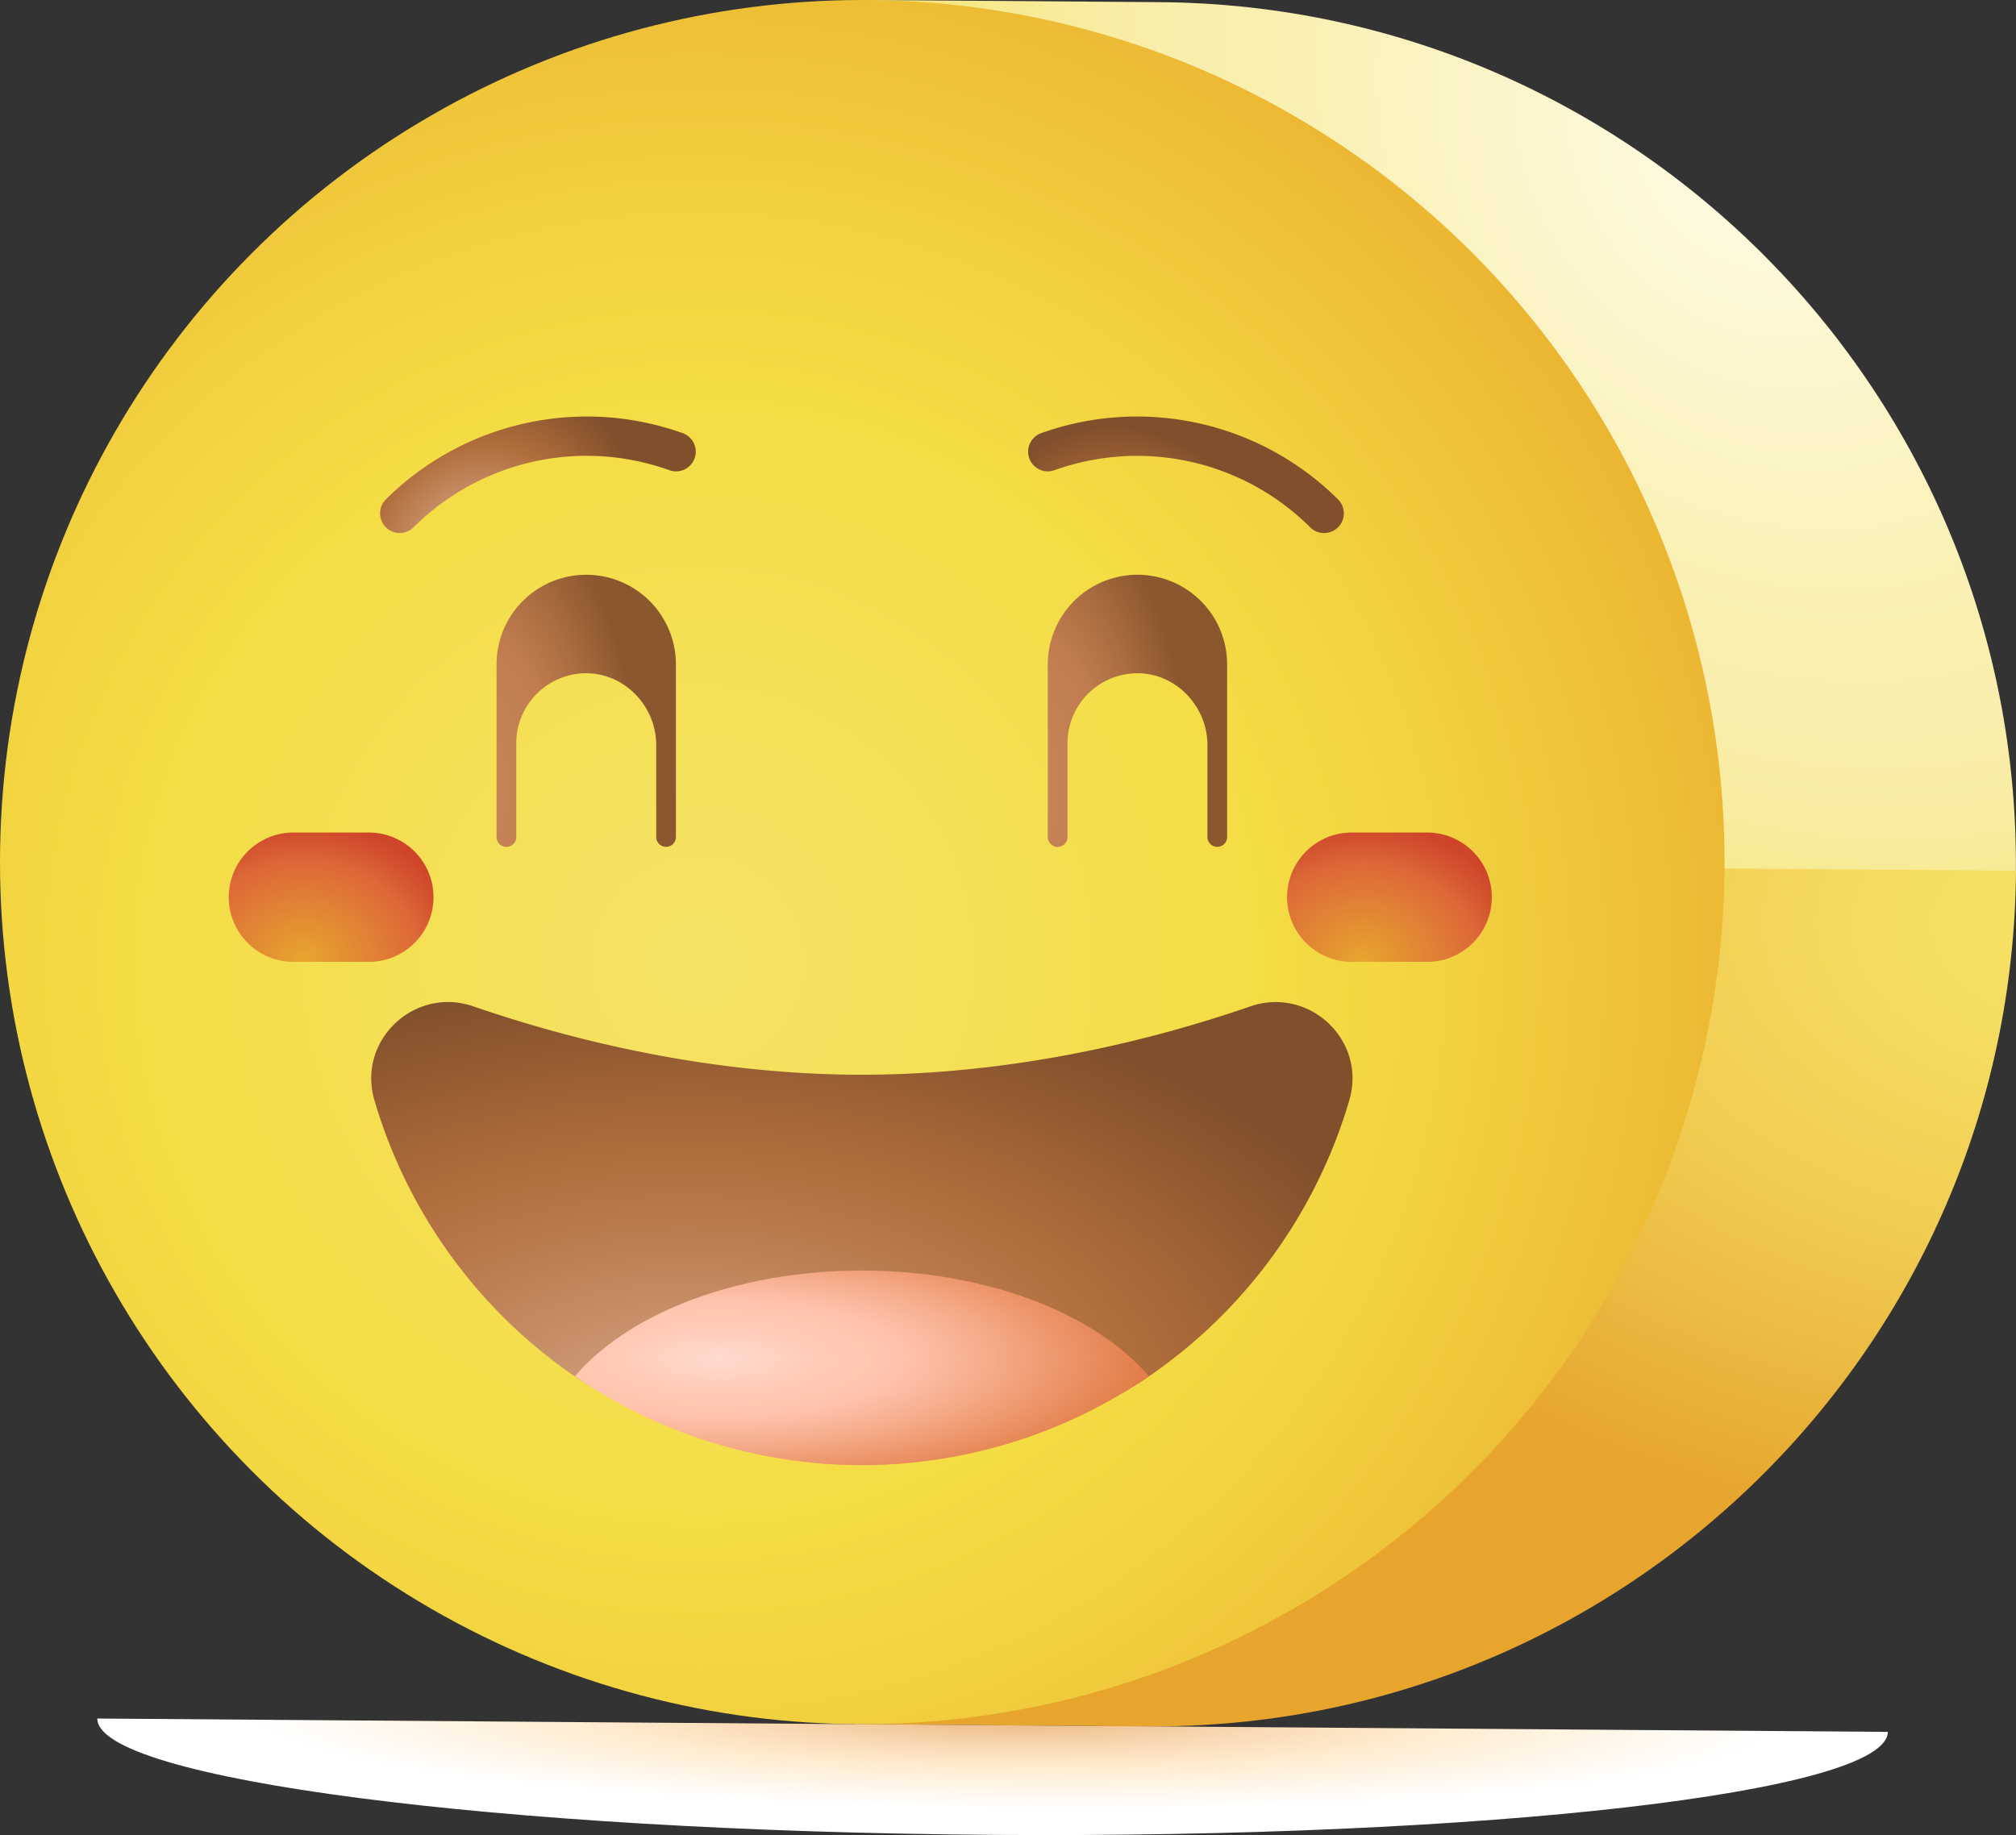
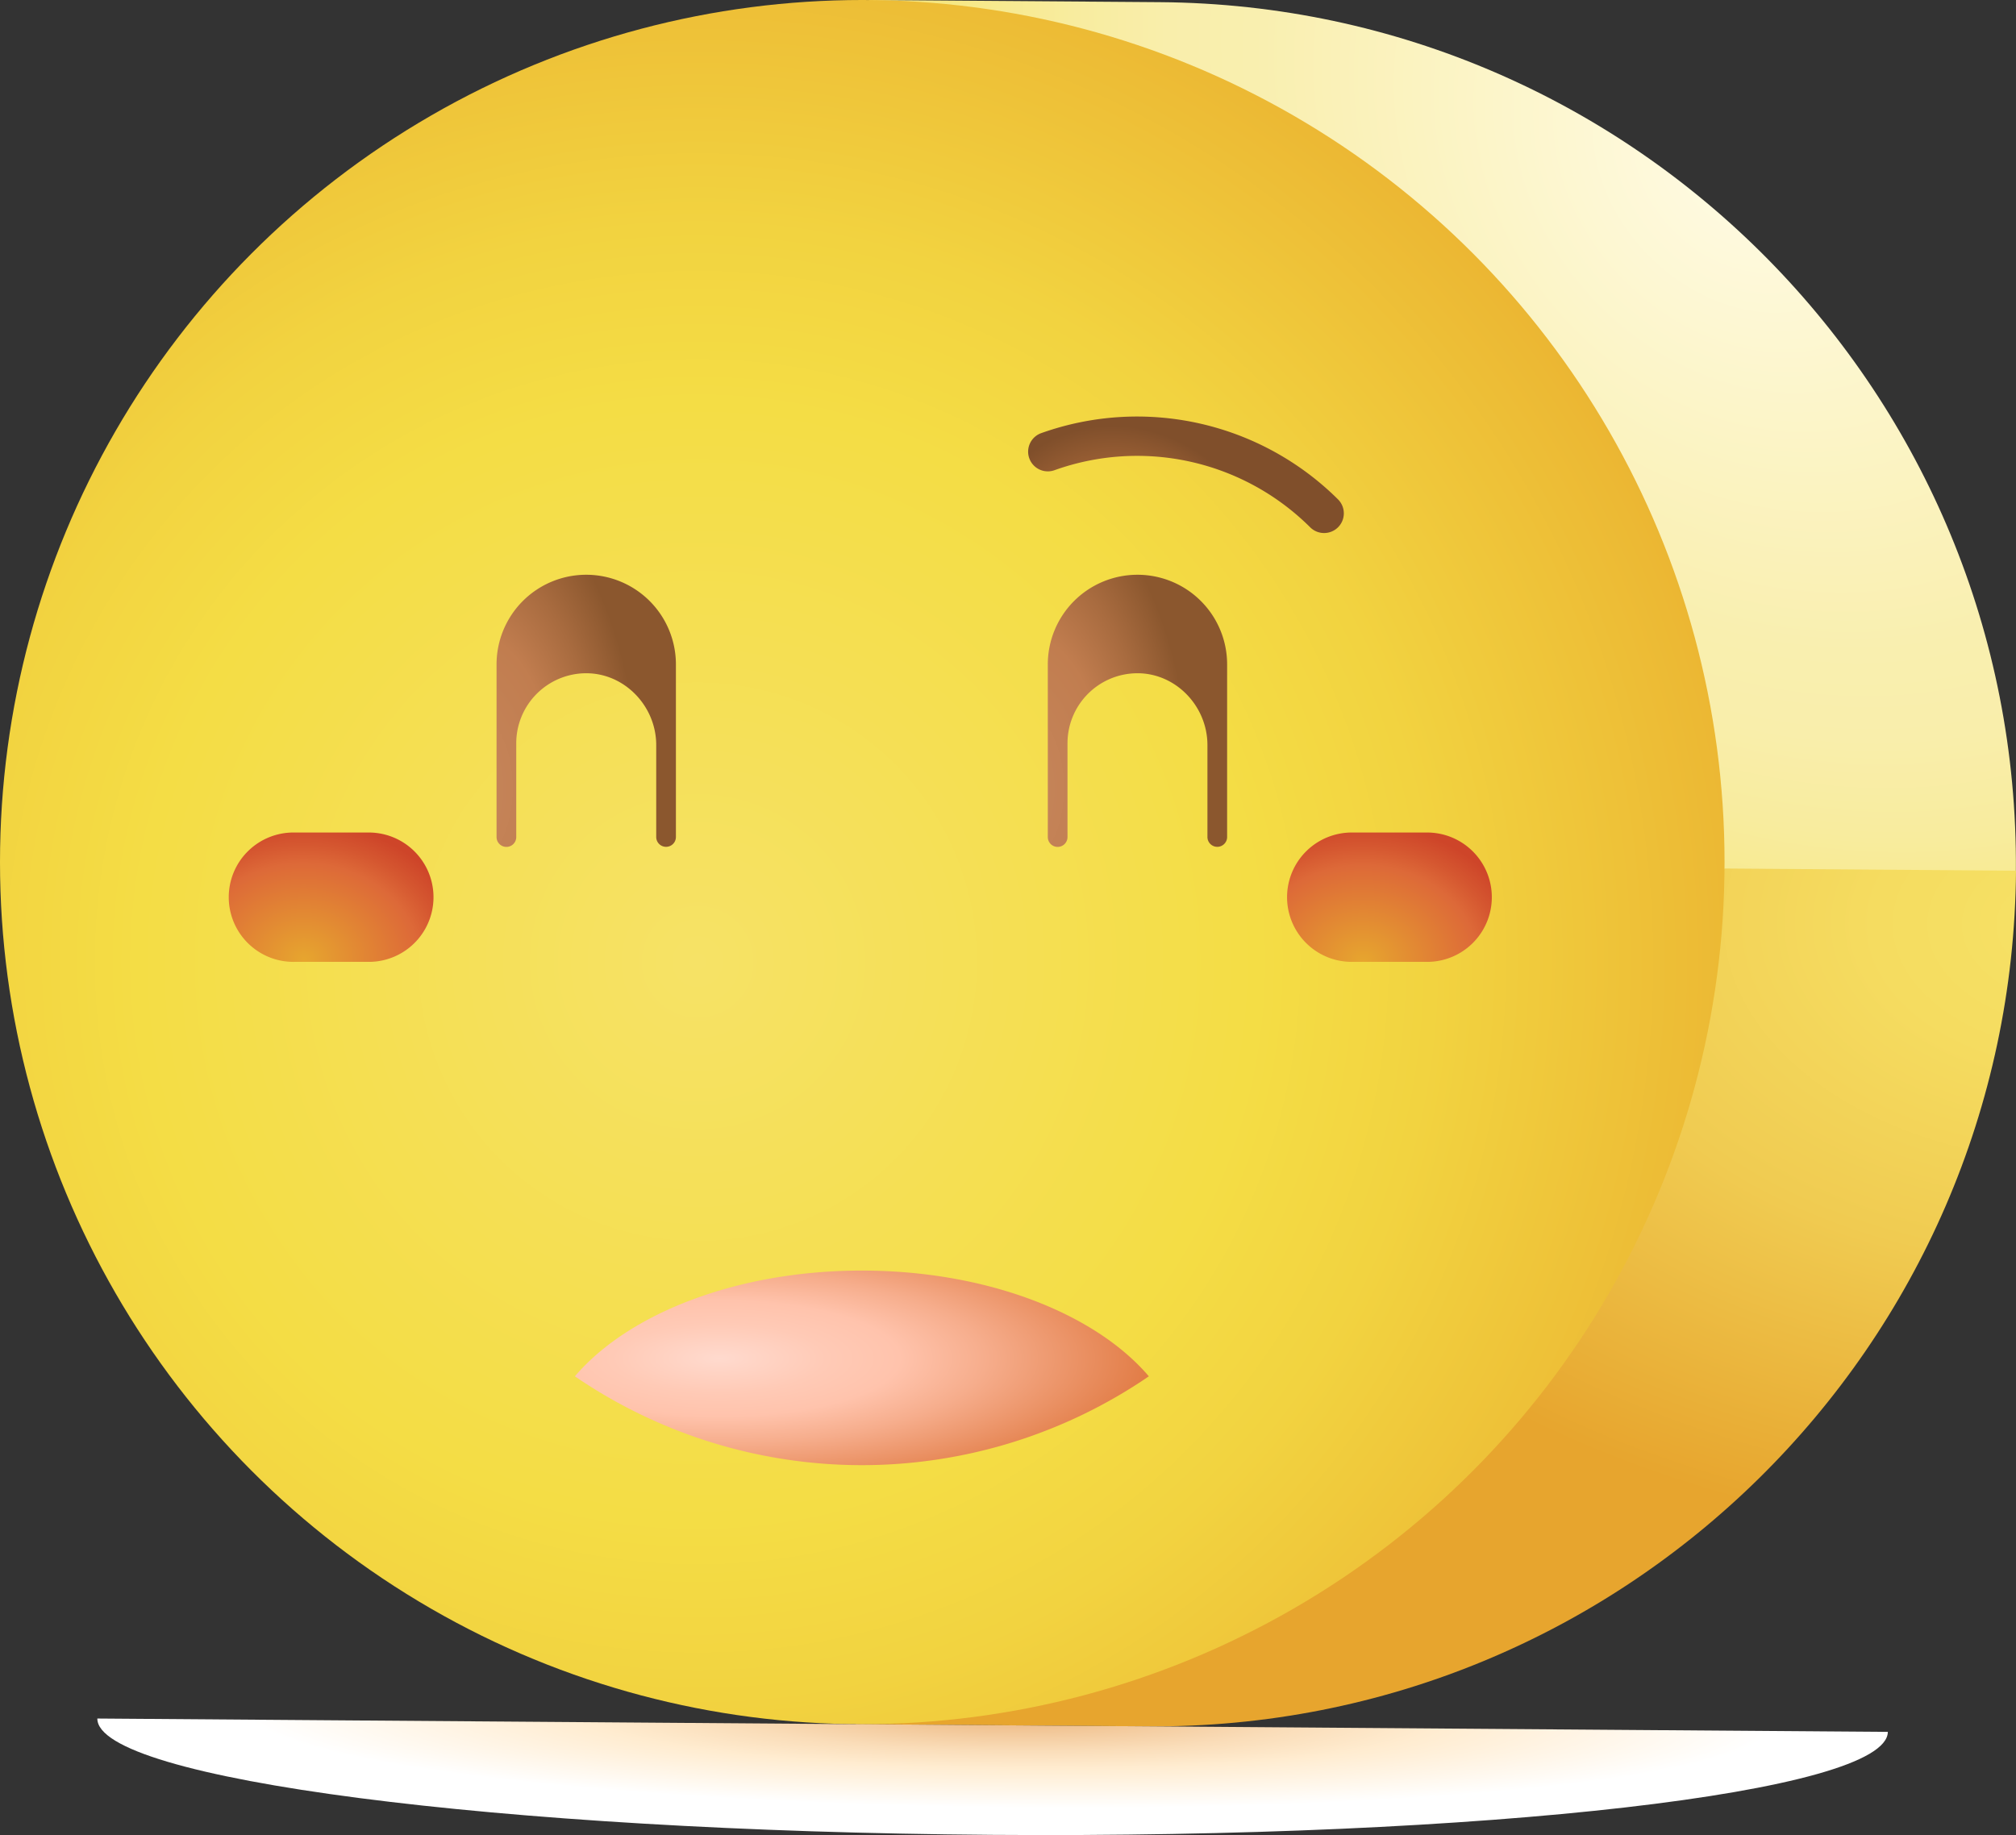
<svg xmlns="http://www.w3.org/2000/svg" xmlns:xlink="http://www.w3.org/1999/xlink" viewBox="0 0 512 466.14">
  <rect x="0" y="0" width="512" height="466.14" fill="#333333" stroke="none" />
  <defs>
    <style>.cls-1{fill:url(#Безымянный_градиент);}.cls-2{fill:url(#Безымянный_градиент_2);}.cls-3{fill:url(#Безымянный_градиент_3);}.cls-4{fill:url(#Безымянный_градиент_4);}.cls-5{fill:url(#Безымянный_градиент_5);}.cls-6{fill:url(#Безымянный_градиент_7);}.cls-7{fill:url(#Безымянный_градиент_7-2);}.cls-8{fill:url(#Безымянный_градиент_9);}.cls-9{fill:url(#Безымянный_градиент_9-2);}.cls-10{fill:url(#Безымянный_градиент_11);}.cls-11{fill:url(#Безымянный_градиент_11-2);}.cls-12{fill:url(#Безымянный_градиент_12);}</style>
    <radialGradient id="Безымянный_градиент" cx="64.79" cy="421.46" r="226.02" gradientTransform="matrix(-0.7, -0.71, 0.56, -0.55, 251.43, 319.64)" gradientUnits="userSpaceOnUse">
      <stop offset="0.01" stop-color="#fffbe4" />
      <stop offset="0.61" stop-color="#f9efaf" />
      <stop offset="0.72" stop-color="#f9eeab" />
      <stop offset="0.84" stop-color="#f8ec9e" />
      <stop offset="0.96" stop-color="#f7e98a" />
      <stop offset="1" stop-color="#f6e781" />
    </radialGradient>
    <radialGradient id="Безымянный_градиент_2" cx="-26.16" cy="229.04" r="405.57" gradientTransform="matrix(-1, -0.01, 0, -0.66, 502.87, 386.11)" gradientUnits="userSpaceOnUse">
      <stop offset="0" stop-color="#f6e266" />
      <stop offset="0.13" stop-color="#f5dc60" />
      <stop offset="0.32" stop-color="#f0cb51" />
      <stop offset="0.52" stop-color="#e9af37" />
      <stop offset="0.59" stop-color="#e7a52e" />
      <stop offset="1" stop-color="#e7a52e" />
    </radialGradient>
    <radialGradient id="Безымянный_градиент_3" cx="326.64" cy="217.15" r="373.34" gradientTransform="translate(502.06 464.06) rotate(-179.54)" gradientUnits="userSpaceOnUse">
      <stop offset="0" stop-color="#f6e266" />
      <stop offset="0.38" stop-color="#f4dd45" />
      <stop offset="0.5" stop-color="#f2d340" />
      <stop offset="0.7" stop-color="#ecb934" />
      <stop offset="0.9" stop-color="#e49824" />
    </radialGradient>
    <radialGradient id="Безымянный_градиент_4" cx="424.69" cy="-643.3" r="234.35" gradientTransform="matrix(-0.93, -0.01, 0, -0.11, 650.94, 369.72)" gradientUnits="userSpaceOnUse">
      <stop offset="0" stop-color="#ecb780" />
      <stop offset="0.33" stop-color="#faddb9" />
      <stop offset="0.5" stop-color="#ffecd0" />
      <stop offset="0.89" stop-color="#fff" />
    </radialGradient>
    <radialGradient id="Безымянный_градиент_5" cx="338.34" cy="106.22" r="196.94" gradientTransform="translate(512 420.6) rotate(180) scale(1 0.57)" gradientUnits="userSpaceOnUse">
      <stop offset="0" stop-color="#d8aa8b" />
      <stop offset="0.14" stop-color="#cd9975" />
      <stop offset="0.44" stop-color="#b97a4d" />
      <stop offset="0.59" stop-color="#b16e3d" />
      <stop offset="0.63" stop-color="#ad6b3b" />
      <stop offset="1" stop-color="#804f2b" />
    </radialGradient>
    <radialGradient id="Безымянный_градиент_7" cx="252.4" cy="265.74" r="42.46" gradientTransform="translate(512 689.11) rotate(180) scale(1 1.84)" gradientUnits="userSpaceOnUse">
      <stop offset="0" stop-color="#c6865c" />
      <stop offset="0.5" stop-color="#c17d4f" />
      <stop offset="0.75" stop-color="#a86b3f" />
      <stop offset="1" stop-color="#8b572e" />
    </radialGradient>
    <radialGradient id="Безымянный_градиент_7-2" cx="392.4" cy="265.74" r="42.46" xlink:href="#Безымянный_градиент_7" />
    <radialGradient id="Безымянный_градиент_9" cx="392.86" cy="329.16" r="38.8" gradientTransform="matrix(-0.62, -0.78, 0.92, -0.73, 59.95, 684.38)" gradientUnits="userSpaceOnUse">
      <stop offset="0" stop-color="#d8aa8b" />
      <stop offset="0.21" stop-color="#cc9772" />
      <stop offset="0.59" stop-color="#b16e3d" />
      <stop offset="0.63" stop-color="#ad6b3b" />
      <stop offset="1" stop-color="#804f2b" />
    </radialGradient>
    <radialGradient id="Безымянный_градиент_9-2" cx="-1768.46" cy="323.52" r="38.8" gradientTransform="matrix(0.89, -0.46, -0.53, -1.04, 2032.6, -324.83)" xlink:href="#Безымянный_градиент_9" />
    <radialGradient id="Безымянный_градиент_11" cx="306.59" cy="222.56" r="37.45" gradientTransform="matrix(-1.11, -0.02, 0.02, -0.93, 413.12, 456.82)" gradientUnits="userSpaceOnUse">
      <stop offset="0" stop-color="#e7a52e" />
      <stop offset="0.04" stop-color="#e6a22f" />
      <stop offset="0.7" stop-color="#dd6938" />
      <stop offset="0.84" stop-color="#d55730" />
      <stop offset="1" stop-color="#ce4529" />
    </radialGradient>
    <radialGradient id="Безымянный_градиент_11-2" cx="64.3" cy="222.56" r="37.45" gradientTransform="matrix(-1.11, -0.02, 0.02, -0.93, 413.16, 452.45)" xlink:href="#Безымянный_градиент_11" />
    <radialGradient id="Безымянный_градиент_12" cx="329.31" cy="121.17" r="108.86" gradientTransform="translate(512 383.85) rotate(180) scale(1 0.32)" gradientUnits="userSpaceOnUse">
      <stop offset="0" stop-color="#ffdace" />
      <stop offset="0.25" stop-color="#ffcab6" />
      <stop offset="0.42" stop-color="#ffc3ac" />
      <stop offset="0.62" stop-color="#f6ad8c" />
      <stop offset="1" stop-color="#e27d47" />
    </radialGradient>
  </defs>
  <g id="Слой_2" data-name="Слой 2">
    <g id="_04_icon_2" data-name="04_icon_2">
      <path class="cls-1" d="M220.62,0l74,.55c120.94.9,218.25,99.68,217.35,220.62l-89.83,23.33Z" />
      <path class="cls-2" d="M438,220.62l74,.56c-.9,120.94-99.68,218.25-220.62,217.35l-74-.56Z" />
      <circle class="cls-3" cx="218.99" cy="218.99" r="218.99" />
      <path class="cls-4" d="M251.88,466.09c-125.57-.94-227.27-14.17-227.16-29.55l454.73,3.39c-.12,15.38-102,27.1-227.57,26.16Z" />
-       <path class="cls-5" d="M218.88,273c39.58,0,75-9.19,98.64-17.35,15-5.16,29.6,8.62,25.17,23.8a129.18,129.18,0,0,1-50.92,70.19c-20.73,14.23-45.84,18.43-72.89,18.43s-52.15-4.2-72.88-18.43a129.18,129.18,0,0,1-50.92-70.19c-4.43-15.18,10.22-29,25.17-23.8C143.9,263.79,179.31,273,218.88,273Z" />
      <path class="cls-6" d="M288.88,146a22.76,22.76,0,0,1,22.77,22.77v43.84a2.5,2.5,0,0,1-5,0V189.26c0-9.94-8.13-18.41-18.07-18.24a17.79,17.79,0,0,0-17.47,17.77v23.84a2.5,2.5,0,0,1-5,0V168.79A22.77,22.77,0,0,1,288.88,146Z" />
      <path class="cls-7" d="M148.89,146a22.77,22.77,0,0,1,22.77,22.77v43.84a2.5,2.5,0,0,1-5,0V189.26c0-9.94-8.14-18.41-18.08-18.24a17.79,17.79,0,0,0-17.47,17.77v23.84a2.5,2.5,0,1,1-5,0V168.79A22.77,22.77,0,0,1,148.89,146Z" />
-       <path class="cls-8" d="M101.49,135.4a5,5,0,0,0,3.54-1.46A62.29,62.29,0,0,1,170,119.44a5,5,0,1,0,3.39-9.41A72.37,72.37,0,0,0,98,126.86a5,5,0,0,0,3.53,8.54Z" />
      <path class="cls-9" d="M336.28,135.4a5,5,0,0,1-3.54-1.46,62.29,62.29,0,0,0-64.93-14.5,5,5,0,0,1-3.39-9.41,72.39,72.39,0,0,1,75.4,16.83,5,5,0,0,1-3.54,8.54Z" />
      <path class="cls-10" d="M74.93,244.33H94.07a16.43,16.43,0,0,0,0-32.85H74.93a16.43,16.43,0,1,0,0,32.85Z" />
      <path class="cls-11" d="M343.71,244.33h19.14a16.43,16.43,0,0,0,0-32.85H343.71a16.43,16.43,0,1,0,0,32.85Z" />
      <path class="cls-12" d="M291.77,349.61a129,129,0,0,1-145.77,0c13.59-15.95,41.12-26.86,72.88-26.86s59.3,10.91,72.89,26.86Z" />
    </g>
  </g>
</svg>